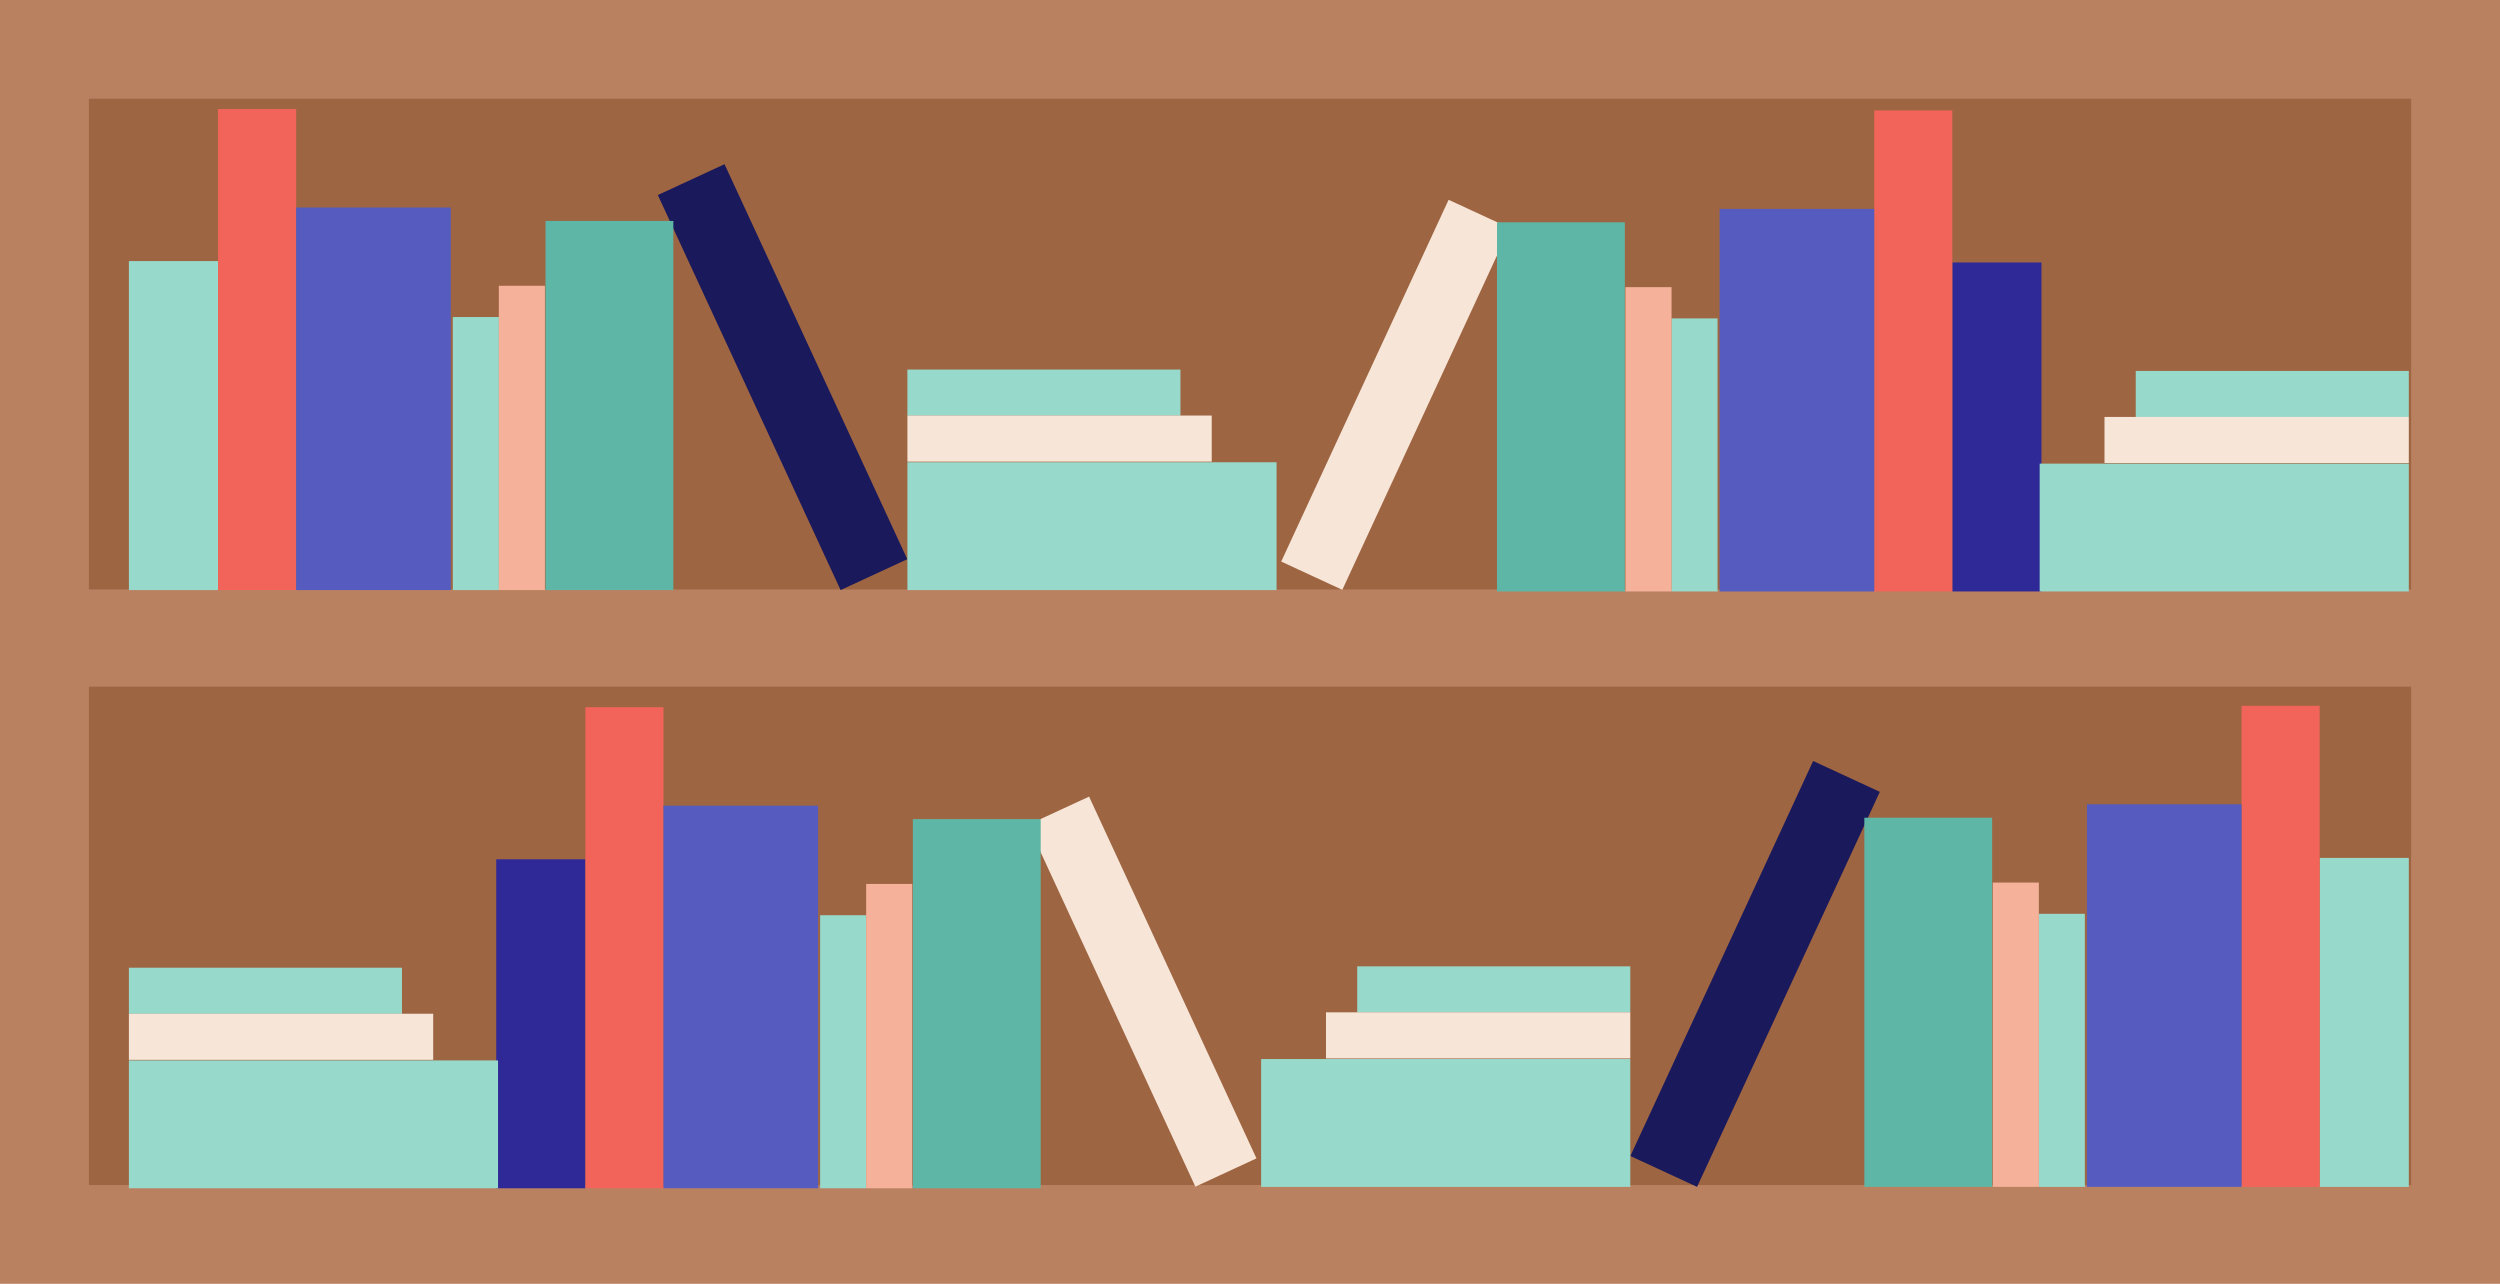
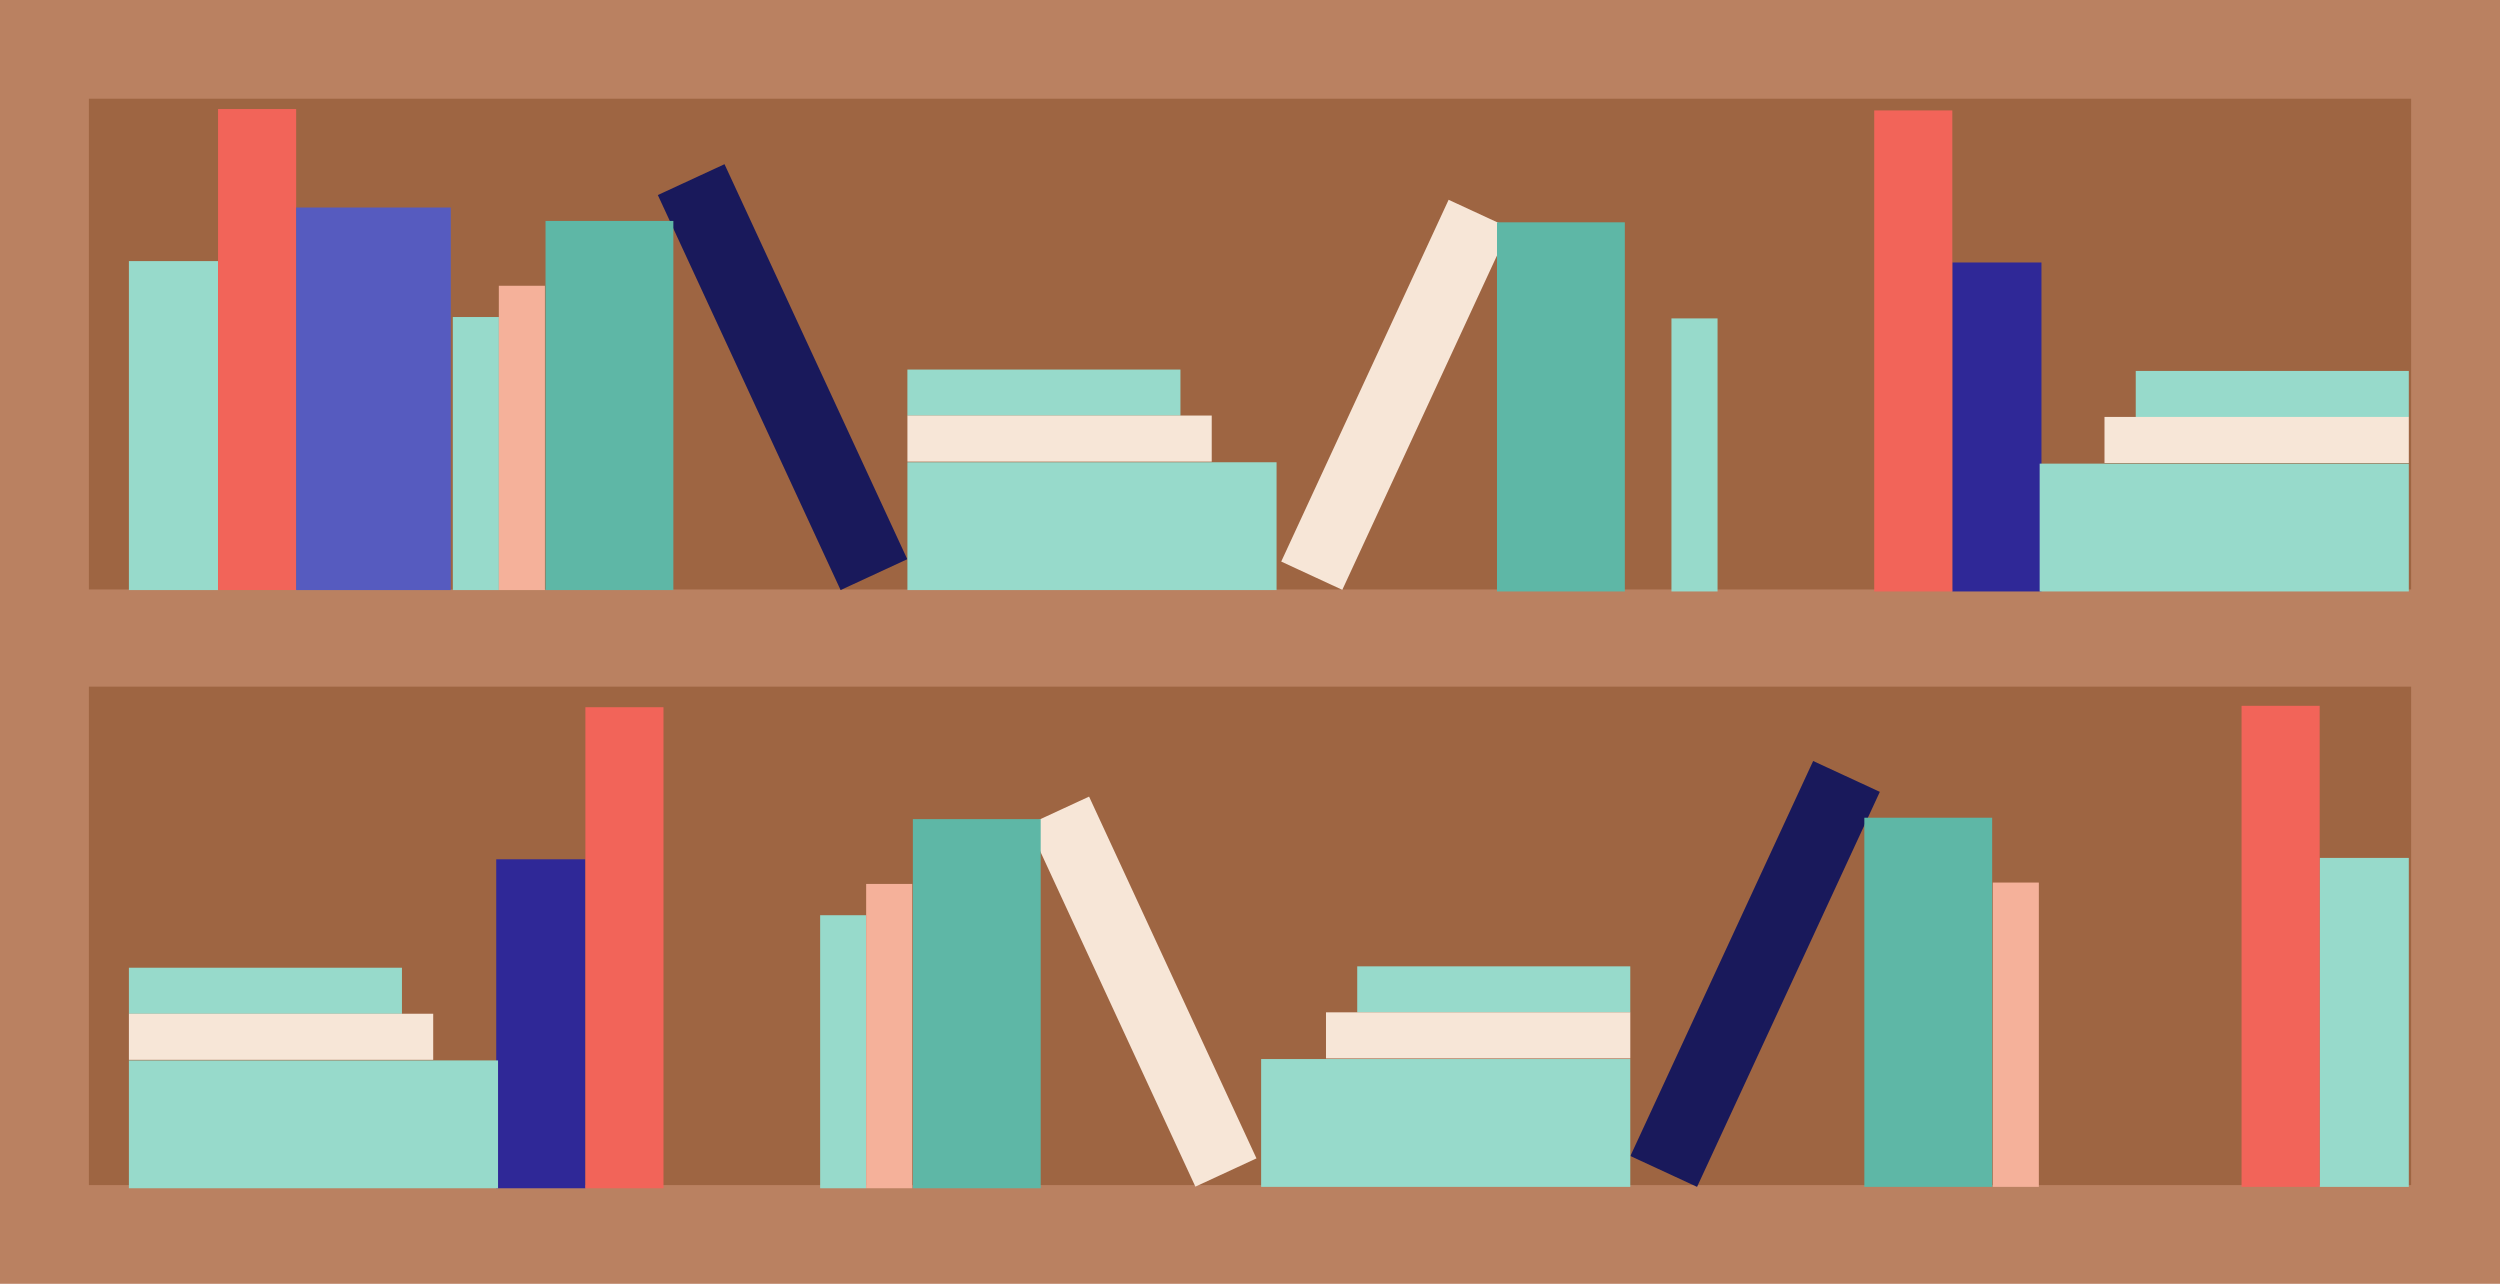
<svg xmlns="http://www.w3.org/2000/svg" id="Layer_1" viewBox="0 0 1214.96 623.9">
  <defs>
    <style>      .cls-1 {        fill: #5eb7a6;      }      .cls-2 {        fill: #f5b19a;      }      .cls-3 {        fill: #ba8161;      }      .cls-4 {        fill: #2f2897;      }      .cls-5 {        fill: #97dacb;      }      .cls-6 {        fill: #f26459;      }      .cls-7 {        fill: #f7e6d7;      }      .cls-8 {        fill: #565bbf;      }      .cls-9 {        fill: #9e6542;      }      .cls-10 {        fill: #19195b;      }    </style>
  </defs>
  <rect class="cls-3" width="1214.96" height="623.9" />
  <g>
    <rect class="cls-9" x="43.2" y="47.96" width="1128.57" height="238.51" />
    <rect class="cls-9" x="43.2" y="333.69" width="1128.57" height="242.24" />
  </g>
  <rect class="cls-5" x="62.64" y="126.89" width="43.33" height="159.88" />
  <rect class="cls-6" x="105.97" y="52.99" width="37.95" height="233.78" />
  <rect class="cls-8" x="143.92" y="100.85" width="75.15" height="185.92" />
  <rect class="cls-5" x="220.06" y="154.07" width="22.4" height="132.7" />
  <rect class="cls-10" x="362.46" y="77.51" width="35.71" height="211.53" transform="translate(-41.81 176.65) rotate(-24.83)" />
  <rect class="cls-2" x="242.42" y="138.88" width="22.4" height="147.89" />
  <rect class="cls-1" x="265.12" y="107.37" width="62.12" height="179.4" />
  <rect class="cls-5" x="496.14" y="124.45" width="22.4" height="132.7" transform="translate(698.13 -316.54) rotate(90)" />
  <rect class="cls-7" x="503.73" y="139.21" width="22.4" height="147.89" transform="translate(728.09 -301.78) rotate(90)" />
  <rect class="cls-5" x="499.63" y="166.01" width="62.12" height="179.4" transform="translate(786.4 -274.98) rotate(90)" />
  <rect class="cls-4" x="948.79" y="127.56" width="43.33" height="159.88" transform="translate(1940.91 415) rotate(-180)" />
  <rect class="cls-6" x="910.84" y="53.66" width="37.95" height="233.78" transform="translate(1859.63 341.1) rotate(-180)" />
-   <rect class="cls-8" x="835.69" y="101.52" width="75.15" height="185.92" transform="translate(1746.53 388.96) rotate(-180)" />
  <rect class="cls-5" x="812.3" y="154.74" width="22.4" height="132.7" transform="translate(1647 442.18) rotate(-180)" />
  <rect class="cls-7" x="661.83" y="95.01" width="32.71" height="193.73" transform="translate(1213.09 650.8) rotate(-155.17)" />
-   <rect class="cls-2" x="789.94" y="139.55" width="22.4" height="147.89" transform="translate(1602.28 426.99) rotate(-180)" />
  <rect class="cls-1" x="727.53" y="108.04" width="62.12" height="179.4" transform="translate(1517.17 395.48) rotate(-180)" />
  <rect class="cls-5" x="1093.09" y="125.12" width="22.4" height="132.7" transform="translate(1295.76 -912.82) rotate(90)" />
  <rect class="cls-7" x="1085.49" y="139.88" width="22.4" height="147.89" transform="translate(1310.52 -882.87) rotate(90)" />
  <rect class="cls-5" x="1049.88" y="166.68" width="62.12" height="179.4" transform="translate(1337.32 -824.56) rotate(90)" />
  <rect class="cls-5" x="1127.31" y="416.92" width="43.33" height="159.88" transform="translate(2297.95 993.73) rotate(-180)" />
  <rect class="cls-6" x="1089.36" y="343.02" width="37.95" height="233.78" transform="translate(2216.67 919.82) rotate(-180)" />
-   <rect class="cls-8" x="1014.21" y="390.88" width="75.15" height="185.92" transform="translate(2103.57 967.68) rotate(-180)" />
-   <rect class="cls-5" x="990.82" y="444.11" width="22.4" height="132.7" transform="translate(2004.03 1020.91) rotate(-180)" />
  <rect class="cls-10" x="835.11" y="367.55" width="35.71" height="211.53" transform="translate(1428.31 1261.06) rotate(-155.17)" />
  <rect class="cls-2" x="968.46" y="428.91" width="22.4" height="147.89" transform="translate(1959.31 1005.71) rotate(-180)" />
  <rect class="cls-1" x="906.05" y="397.4" width="62.12" height="179.4" transform="translate(1874.21 974.2) rotate(-180)" />
  <rect class="cls-5" x="714.74" y="414.48" width="22.4" height="132.7" transform="translate(1206.77 -245.11) rotate(90)" />
  <rect class="cls-7" x="707.14" y="429.24" width="22.4" height="147.89" transform="translate(1221.54 -215.16) rotate(90)" />
  <rect class="cls-5" x="671.53" y="456.04" width="62.12" height="179.4" transform="translate(1248.33 -156.85) rotate(90)" />
  <rect class="cls-4" x="241.16" y="417.6" width="43.33" height="159.88" />
  <rect class="cls-6" x="284.49" y="343.7" width="37.95" height="233.78" />
-   <rect class="cls-8" x="322.44" y="391.55" width="75.15" height="185.92" />
  <rect class="cls-5" x="398.58" y="444.78" width="22.4" height="132.7" />
  <rect class="cls-7" x="538.75" y="385.04" width="32.71" height="193.73" transform="translate(-151.05 277.66) rotate(-24.83)" />
  <rect class="cls-2" x="420.94" y="429.58" width="22.4" height="147.89" />
  <rect class="cls-1" x="443.64" y="398.08" width="62.12" height="179.4" />
  <rect class="cls-5" x="117.79" y="415.15" width="22.4" height="132.7" transform="translate(610.49 352.51) rotate(90)" />
  <rect class="cls-7" x="125.39" y="429.92" width="22.4" height="147.89" transform="translate(640.45 367.27) rotate(90)" />
  <rect class="cls-5" x="121.28" y="456.71" width="62.12" height="179.4" transform="translate(698.75 394.07) rotate(90)" />
</svg>